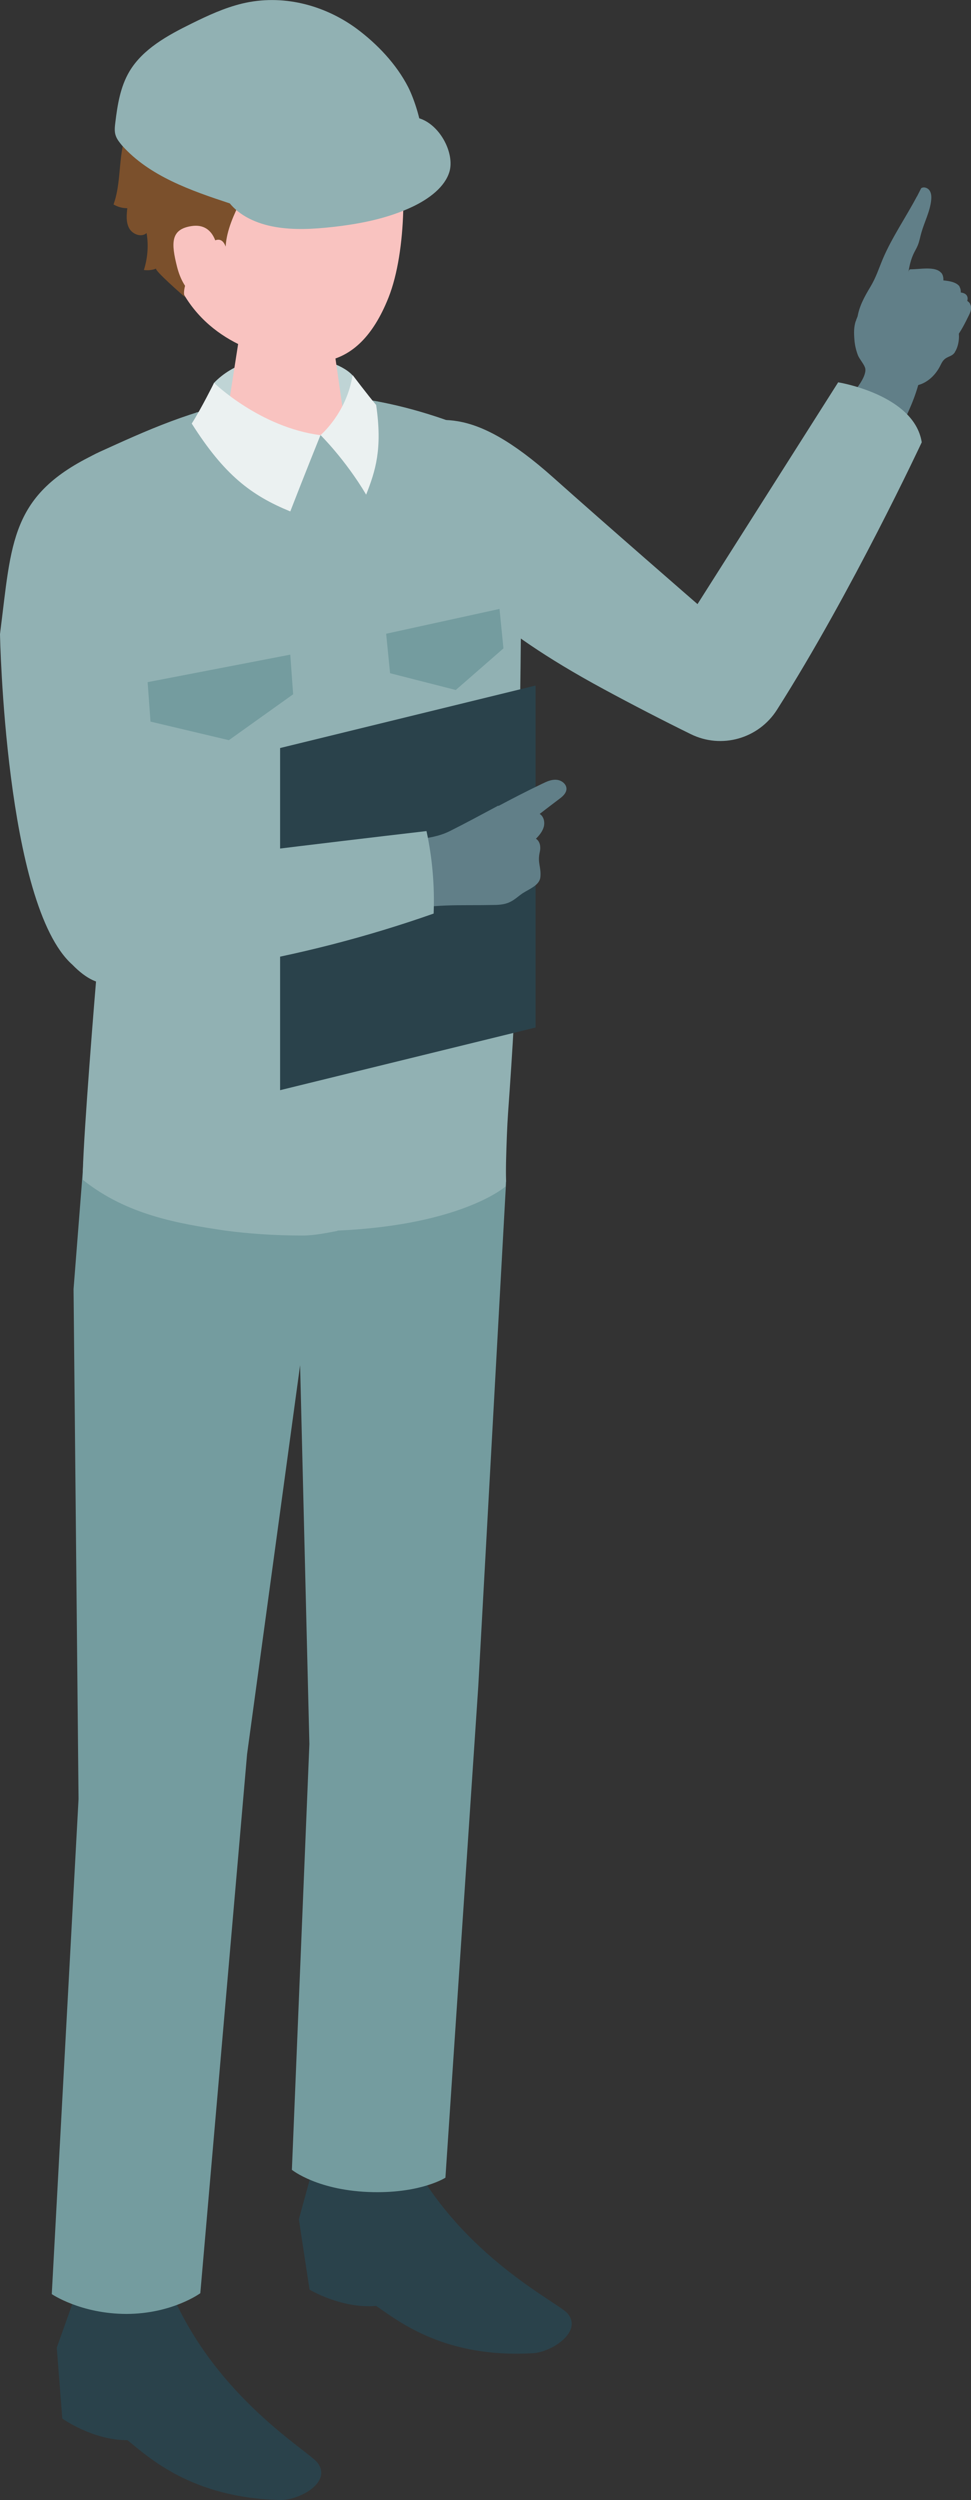
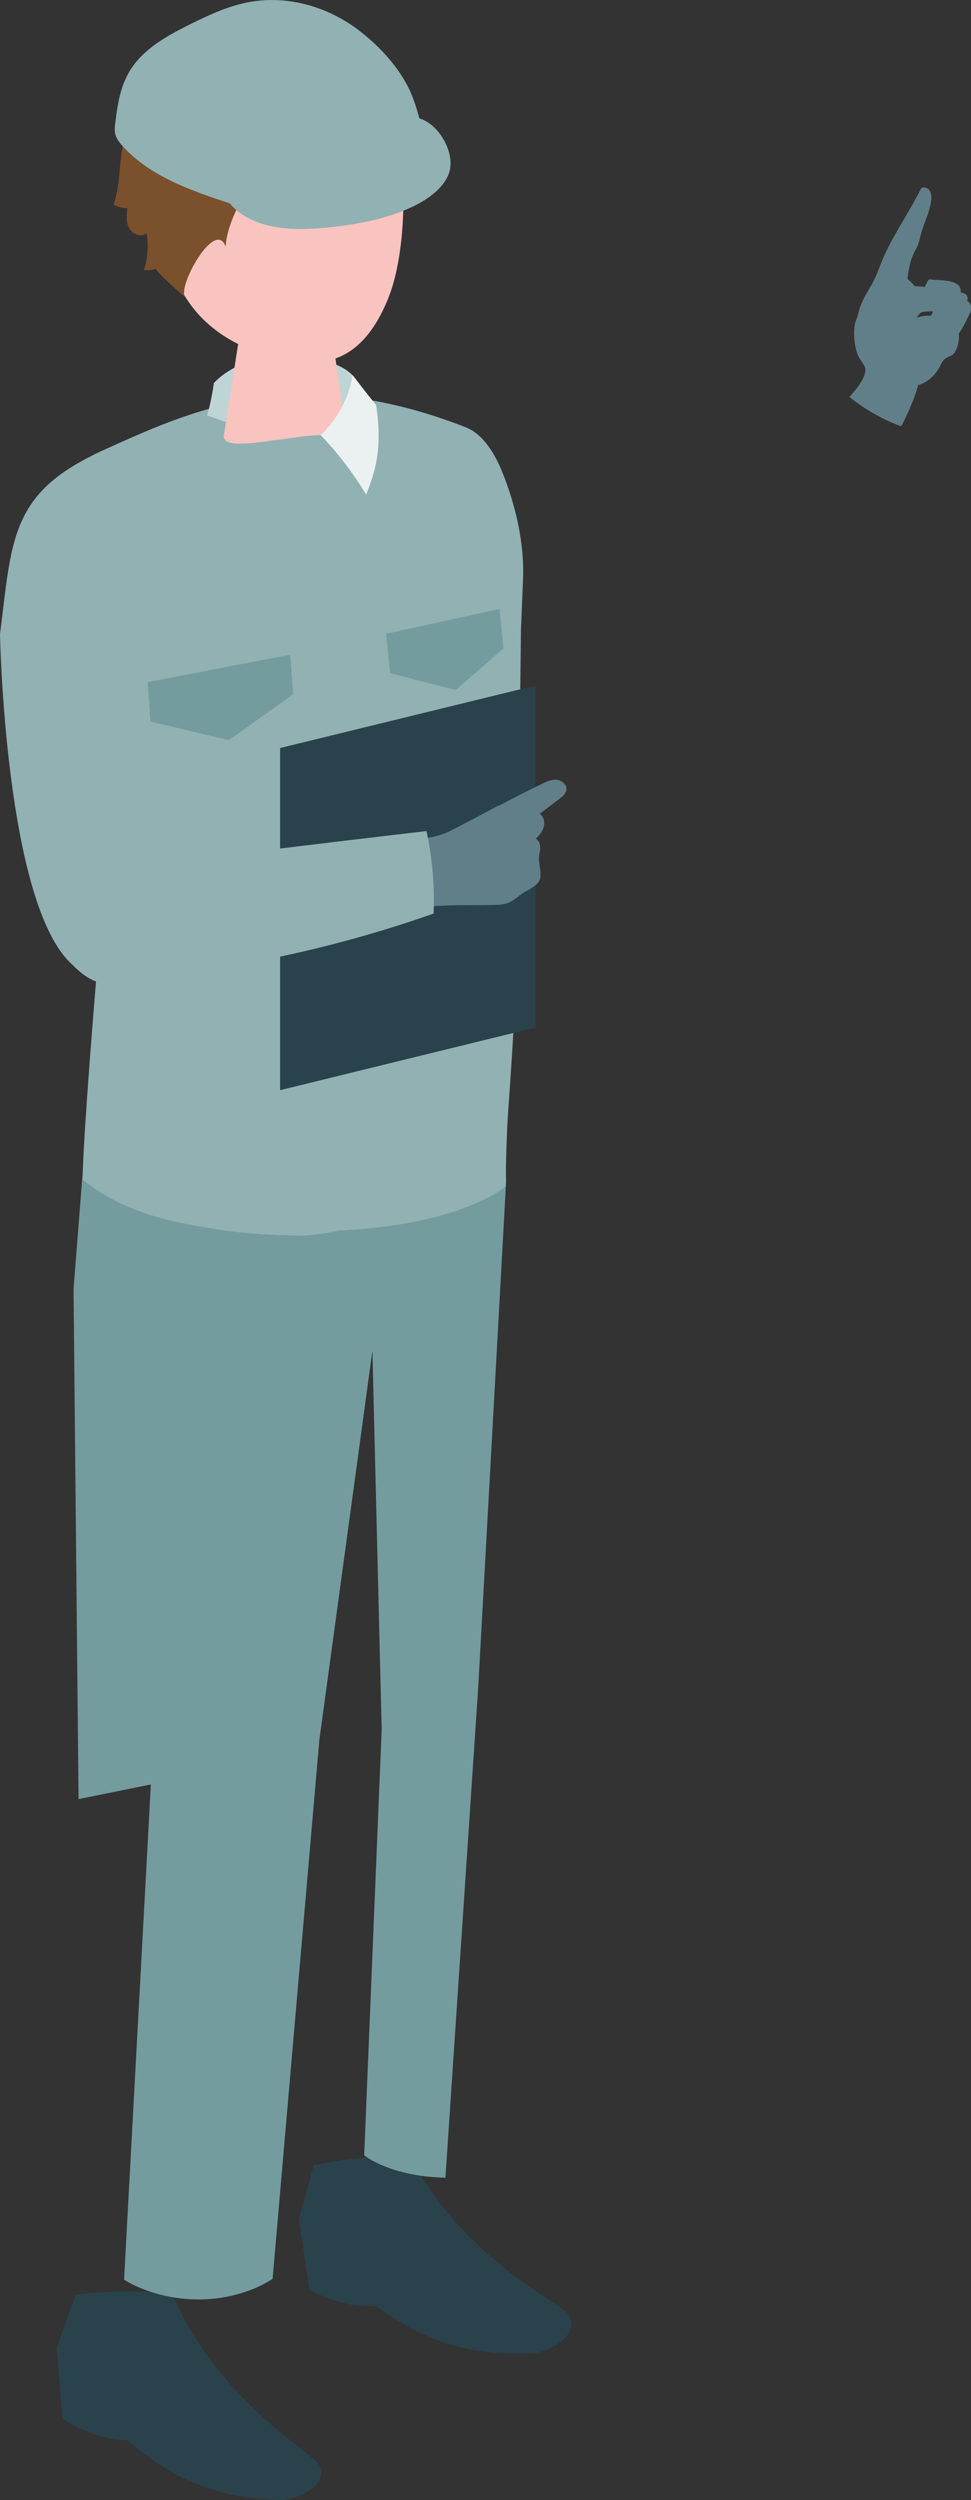
<svg xmlns="http://www.w3.org/2000/svg" id="_レイヤー_2" viewBox="0 0 54.39 140">
  <rect x="0" y="0" width="54.39" height="140" fill="#333333" stroke="none" />
  <defs>
    <style>.cls-1{fill:#f9c3c0;}.cls-1,.cls-2,.cls-3,.cls-4,.cls-5,.cls-6,.cls-7,.cls-8,.cls-9{stroke-width:0px;}.cls-2{fill:#617f88;}.cls-3{fill:#749c9f;}.cls-4{fill:#7b502c;}.cls-5{fill:#2a424b;}.cls-6{fill:#bfd4d5;}.cls-7{fill:#91b1b3;}.cls-8{fill:#ebf1f1;}.cls-9{fill:#004595;}</style>
  </defs>
  <g id="_文字">
    <path class="cls-2" d="m53.49,19.72c-.14.22-.33.22-.52.35-.21.14-.26.36-.39.57-.27.45-.69.82-1.21.94-.45.1-.94.05-1.4.1-.12.02-.25.02-.36-.03-.11-.05-.18-.15-.25-.25-.32-.46-.57-1.05-.32-1.55.1-.21.28-.36.45-.52.4-.35.79-.7,1.19-1.05.2-.18.41-.36.65-.47.45-.2.96-.14,1.44-.01.24.06.48.14.67.29.4.33.32,1.21.05,1.62Z" />
    <path class="cls-2" d="m51.36,11.01c.08-.16.16-.31.24-.47.15-.1.37-.02.47.13.1.15.11.35.09.53-.06.63-.38,1.23-.55,1.83-.07.24-.11.5-.21.73-.07.17-.17.32-.24.48-.2.44-.27.92-.33,1.4,0-.06.54.45.56.65.02.23,0,.73-.23.84-.98.44-1.86.99-2.98.91-.05,0-.11-.01-.14-.06-.02-.03-.02-.08-.02-.12.07-.65.4-1.24.73-1.79.32-.53.47-1.02.7-1.57.51-1.2,1.29-2.33,1.91-3.5Z" />
-     <path class="cls-2" d="m52.72,15.27c.12.14.16.35.09.67-.27,1.16-.54,2.01-1.44,2.81-.11.1-.22.19-.36.23s-.31,0-.39-.11c-.1-.14-.04-.34.04-.5.18-.38.41-.73.6-1.11.23-.48.27-.59-.24-.66-.2-.03-.28-.28-.29-.48-.01-.32.05-.65.17-.94.01-.03.03-.07.06-.09.02-.01.05-.01.07-.01.51,0,1.36-.18,1.68.19Z" />
    <path class="cls-2" d="m53.74,16.05c.1.15.11.37,0,.68-.42,1.11-.8,1.92-1.79,2.6-.12.08-.25.16-.39.18-.14.02-.31-.03-.37-.16-.08-.16,0-.34.11-.49.23-.35.51-.67.74-1.02.3-.45.34-.55-.15-.69-.19-.06-.24-.31-.22-.51.03-.32.14-.63.3-.91.02-.03.04-.06.07-.08.02,0,.05,0,.08,0,.5.06,1.37,0,1.64.41Z" />
    <path class="cls-2" d="m54.34,17.03c.08.14.08.34-.06.61-.47.97-.87,1.68-1.82,2.21-.11.06-.23.13-.36.14-.13,0-.27-.05-.32-.17-.06-.15.03-.31.13-.44.23-.3.51-.57.75-.87.3-.38.35-.47-.08-.63-.17-.07-.19-.3-.16-.48.05-.29.17-.56.34-.8.02-.03.04-.05.07-.06.02,0,.05,0,.07,0,.45.09,1.24.1,1.45.49Z" />
    <path class="cls-2" d="m47.94,17.98s.02-.04.02-.07c.18-.47.44-.92.67-1.36.05-.09.1-.18.19-.23.05-.03.12-.04.18-.06.47-.09.96-.24,1.43-.28.43-.03.83.07,1.25.07.64.13,1.23.33,1.88.32.21,0,.45,0,.58.16.15.2,0,.49-.18.65-.65.54-1.45.16-2.2.28-.07.01-.13.02-.19.06-.06.04-.11.11-.15.17-.16.25-.34.49-.16.77.16.24.33.41.4.7.14.54.02,1.12-.06,1.66-.17,1.03-.59,2-1.05,2.93-.02.04-.04.08-.08.1-.04.01-.08,0-.12-.02-1-.39-1.94-.93-2.77-1.6.29-.31.96-1.11.89-1.58-.04-.23-.33-.53-.42-.77-.1-.27-.17-.56-.19-.85-.03-.37-.04-.72.08-1.07Z" />
-     <path class="cls-7" d="m51.63,24.77s-3.9,8.36-8.11,14.98c-1.03,1.62-3.11,2.21-4.83,1.36-1.51-.74-3.31-1.67-4.86-2.51-6.76-3.65-8.1-5.95-8.1-5.95,0,0-2.63-2.18-4.4-4.98-1.32-2.08-.81-3.32.68-3.67,2.44-.57,4.31-1.43,8.99,2.75,2.9,2.59,8.07,7.08,8.07,7.08l7.88-12.42s4.25.68,4.68,3.35Z" />
    <path class="cls-7" d="m4.64,65.56l.84-11.81-2.58-23.38c-.34-2.02.47-4.06,2.67-5.06,5.05-2.29,10.97-5.13,20.52-1.38,1.31.51,1.8,2.09,2.25,3.42.54,1.59.81,3.3.74,4.99,0,0-.11,2.9-.11,2.9-.05,5.52-.09,11.05-.14,16.57-.03,3.5-.2,6.96-.45,10.45-.11,1.54-.03,3.91-.03,3.91,0,0-2.87,2.56-11.39,2.52-9.27-.05-12.32-3.12-12.32-3.12Z" />
    <path class="cls-5" d="m4.23,128.52l-1.05,2.95.31,3.97s1.71,1.22,3.65,1.21c1.21.98,3.63,3.24,8.56,3.35,1.06.02,2.9-.98,2.1-2.07-.49-.67-5.63-3.6-8.19-9.52-2.76-.27-5.39.1-5.39.1Z" />
    <path class="cls-5" d="m17.57,121.25l-.83,3.03.6,3.94s1.79,1.08,3.73.91c1.28.88,3.86,2.94,8.78,2.65,1.06-.06,2.81-1.21,1.94-2.23-.54-.63-5.87-3.14-8.86-8.83-2.77-.05-5.37.54-5.37.54Z" />
    <path class="cls-6" d="m19.74,21.01c-1.15-1.24-5.64-1.8-7.76.44-.15,1.09-.38,1.81-.38,1.81l3.88,1.39,4.16-.59s.2-2.2.1-3.05Z" />
    <path class="cls-1" d="m15.93,17.25c-1.67,0-2.55.94-2.55,1.75l-.85,5.45c.08.94,3.52-.08,5.42-.08s1.54,1.02,1.47.08l-.82-5.7c-.07-.83-.99-1.5-2.66-1.5Z" />
    <path class="cls-1" d="m15.24,3.97c-4.75.04-6.06,3.6-6.06,7.93,0,5.64,3.71,7.37,5.61,7.93,2.32.68,5.2,1.28,6.97-3.16,1.05-2.64,1.01-7.23.43-9.01-.51-1.55-2.2-3.72-6.95-3.68Z" />
    <path class="cls-4" d="m18.76,7.89c.12-.37-.36-.67-.75-.69-1.75-.11-1.94,1.54-3.03,2.48-.54.47-1.16.89-1.48,1.53-.38.77-.81,1.68-.86,2.6-.59-1.63-2.81,2.4-2.24,2.86-.16-.13-1.8-1.57-1.65-1.63-.22.09-.46.11-.69.08.21-.66.27-1.38.15-2.07-.28.26-.78.08-.97-.26s-.15-.75-.11-1.13c-.27,0-.53-.07-.77-.21.37-1.03.3-2.16.51-3.24.22-1.14,1.1-3.06,2.13-3.63.33-.19.89-.14,1.12-.43.24-.3-.06-.89.28-1.27.34-.37.84-.54,1.33-.66,1.89-.46,3.82-.71,5.72-.11,1.25.4,2.4,1.03,3.53,1.69.33.2.67.4.95.66.7.64.89,1.64,1.39,2.42.18.29.44.55.77.64-.07.17-.15.34-.28.46-.13.12-.32.2-.49.14.28.32.22,1.08.14,1.47-.1.5-.27,1.05-.49,1.52-.06.12-.2.22-.31.15-.08-.06-.09-.18-.08-.28.02-.2.06-.42-.07-.57-.04-.05-.1-.09-.16-.13-.17-.11-.34-.22-.51-.33-.31-.2-.35-.7-.51-1.02-.18-.36-.41-.7-.73-.96-.52-.41-1.34-.51-1.84-.07Z" />
-     <path class="cls-1" d="m12.19,14.06s-.08-1.61-1.46-1.4c-1.18.18-1.15.95-.81,2.29.34,1.34,1.16,1.98,1.99,1.94s.28-2.83.28-2.83Z" />
-     <path class="cls-3" d="m4.4,100.75l-.28-28.56.52-6.63s3.09,2.82,12.32,3.12c7.59.25,11.39-2.52,11.39-2.52l-1.56,28.28-1.84,27.51s-1.32.86-4.05.81c-3.09-.06-4.55-1.25-4.55-1.25l.98-23.85-.52-21.21-2.97,21.78-2.62,30.19s-1.57,1.15-4.12,1.16c-2.58,0-4.2-1.11-4.2-1.11l1.5-27.73Z" />
+     <path class="cls-3" d="m4.4,100.75l-.28-28.56.52-6.63s3.09,2.82,12.32,3.12c7.59.25,11.39-2.52,11.39-2.52l-1.56,28.28-1.84,27.51c-3.09-.06-4.55-1.25-4.55-1.25l.98-23.85-.52-21.21-2.97,21.78-2.62,30.19s-1.57,1.15-4.12,1.16c-2.58,0-4.2-1.11-4.2-1.11l1.5-27.73Z" />
    <path class="cls-7" d="m18.12,68.57l.82-21.33s4.94-10.43,2.21-24.1c-.03-.15-.06-.3-.1-.45,0-.07-.02-.14-.02-.22.05,0,.11.02.16.03,1.52.29,3.14.75,4.88,1.44,1.31.51,1.96,2.1,2.41,3.43.54,1.59.88,3.33.82,5.02,0,0-.12,2.92-.12,2.92-.05,5.52-.17,11.09-.22,16.61-.03,3.5-.25,6.89-.5,10.39-.11,1.54-.14,4.13-.14,4.13,0,0-2.6,2.32-10.19,2.5l-.03-.36Z" />
    <path class="cls-7" d="m5.57,25.32c1.67-.76,3.44-1.58,5.41-2.19l.02-.05.02.04s3.23,15.71,8.99,22.82c-.1,6.69-1.11,22.99-1.11,22.99-.52.1-1.29.26-1.94.26-1.65,0-3.09-.11-4.37-.28-2.6-.39-5.49-.87-7.95-2.84,0-.12,0-.29,0-.49,0,0,0,0,0,0,0,0,0,0,0,0,.06-2.31.65-9.61.82-11.6l.02-.21-.18-1.68-.89-8.11-1.5-13.59c-.34-2.02.47-4.06,2.67-5.06Z" />
    <path class="cls-9" d="m4.55,45.31s.76-3.33,2-8.28c-.75,7.12-1.05,8.24-1.74,10.64l-.26-2.36Z" />
    <path class="cls-8" d="m17.95,24.37s1.47-1.23,1.8-3.37c0,0,.84,1.11,1.32,1.68.36,2.47-.04,3.69-.56,5.02-1.17-1.97-2.55-3.33-2.55-3.33" />
    <path class="cls-7" d="m8.52,51.54l-1.26-8.41c.51-10.04-1.86-17.73-1.86-17.73C.55,27.7.66,30.35,0,35.51c0,0,.28,15.16,4.05,18.51,3.29,3.38,4.47-2.48,4.47-2.48Z" />
    <polygon class="cls-5" points="30 57.54 15.69 61.05 15.69 41.89 30 38.39 30 57.54" />
    <path class="cls-2" d="m27.91,45.14c.81-.43,1.62-.85,2.46-1.25.25-.12.52-.25.81-.22.28.02.57.25.55.53-.02.23-.21.4-.4.54-.37.28-.74.56-1.1.84.23.14.3.46.23.72s-.25.48-.44.67c.23.14.28.46.22.72-.15.64.08.83.03,1.42-.04.46-.6.66-.99.91-.24.16-.45.37-.71.49-.32.16-.69.17-1.04.17-1.76.04-3.33-.09-5.04.38-.28-1.01-.72-2.76-1.1-3.74,1.28-.4,2.61-.18,3.81-.78.92-.46,1.82-.95,2.72-1.43Z" />
    <path class="cls-7" d="m24.29,51.17c.06-1.55-.07-3.11-.4-4.63-6.27.73-12.54,1.5-18.8,2.31-.38.05-.79.12-1.03.41-.18.22-.22.52-.25.8-.11.94-.22,1.92.05,2.83,1.03,3.46,6.44,1.65,8.9,1.24,3.92-.66,7.78-1.65,11.53-2.97Z" />
    <path class="cls-7" d="m23.66,7.91c0-1.05-.48-2.41-.8-3.04-.66-1.28-1.72-2.4-2.89-3.27C18.14.26,15.8-.34,13.56.2c-.99.24-1.92.67-2.83,1.12-1.34.66-2.73,1.42-3.48,2.68-.51.86-.67,1.87-.79,2.86-.03.24-.06.5.02.73.07.21.21.38.35.55,1.53,1.72,3.85,2.53,6.07,3.26.73.24,1.47.49,2.24.54.91.07,1.81-.13,2.68-.38,1.77-.51,3.47-1.24,5.05-2.18.21-.12.42-.25.55-.45.18-.25.25-.62.25-1.02Z" />
    <path class="cls-7" d="m23.56,6.65c1.13.41,1.9,1.95,1.62,2.95-.25.87-1.15,1.54-2.08,1.98-1.4.66-2.94.96-4.46,1.13-1.08.12-2.18.18-3.22,0s-2-.62-2.58-1.36c2.05-1.13,4.14-2.2,6.25-3.22,1.2-.58,2.55-1.6,3.93-1.58.19,0,.37.04.54.1Z" />
-     <path class="cls-8" d="m17.95,24.37s-.9,2.23-1.69,4.27c-2.2-.9-3.7-2.05-5.52-4.92.53-.83,1.25-2.28,1.25-2.28,0,0,2.56,2.49,5.96,2.93Z" />
    <polygon class="cls-3" points="8.43 40.41 12.82 41.45 16.42 38.88 16.26 36.66 8.27 38.2 8.43 40.41" />
    <polygon class="cls-3" points="21.63 35.49 21.85 37.7 25.53 38.64 28.2 36.31 27.98 34.1 21.63 35.49" />
  </g>
</svg>